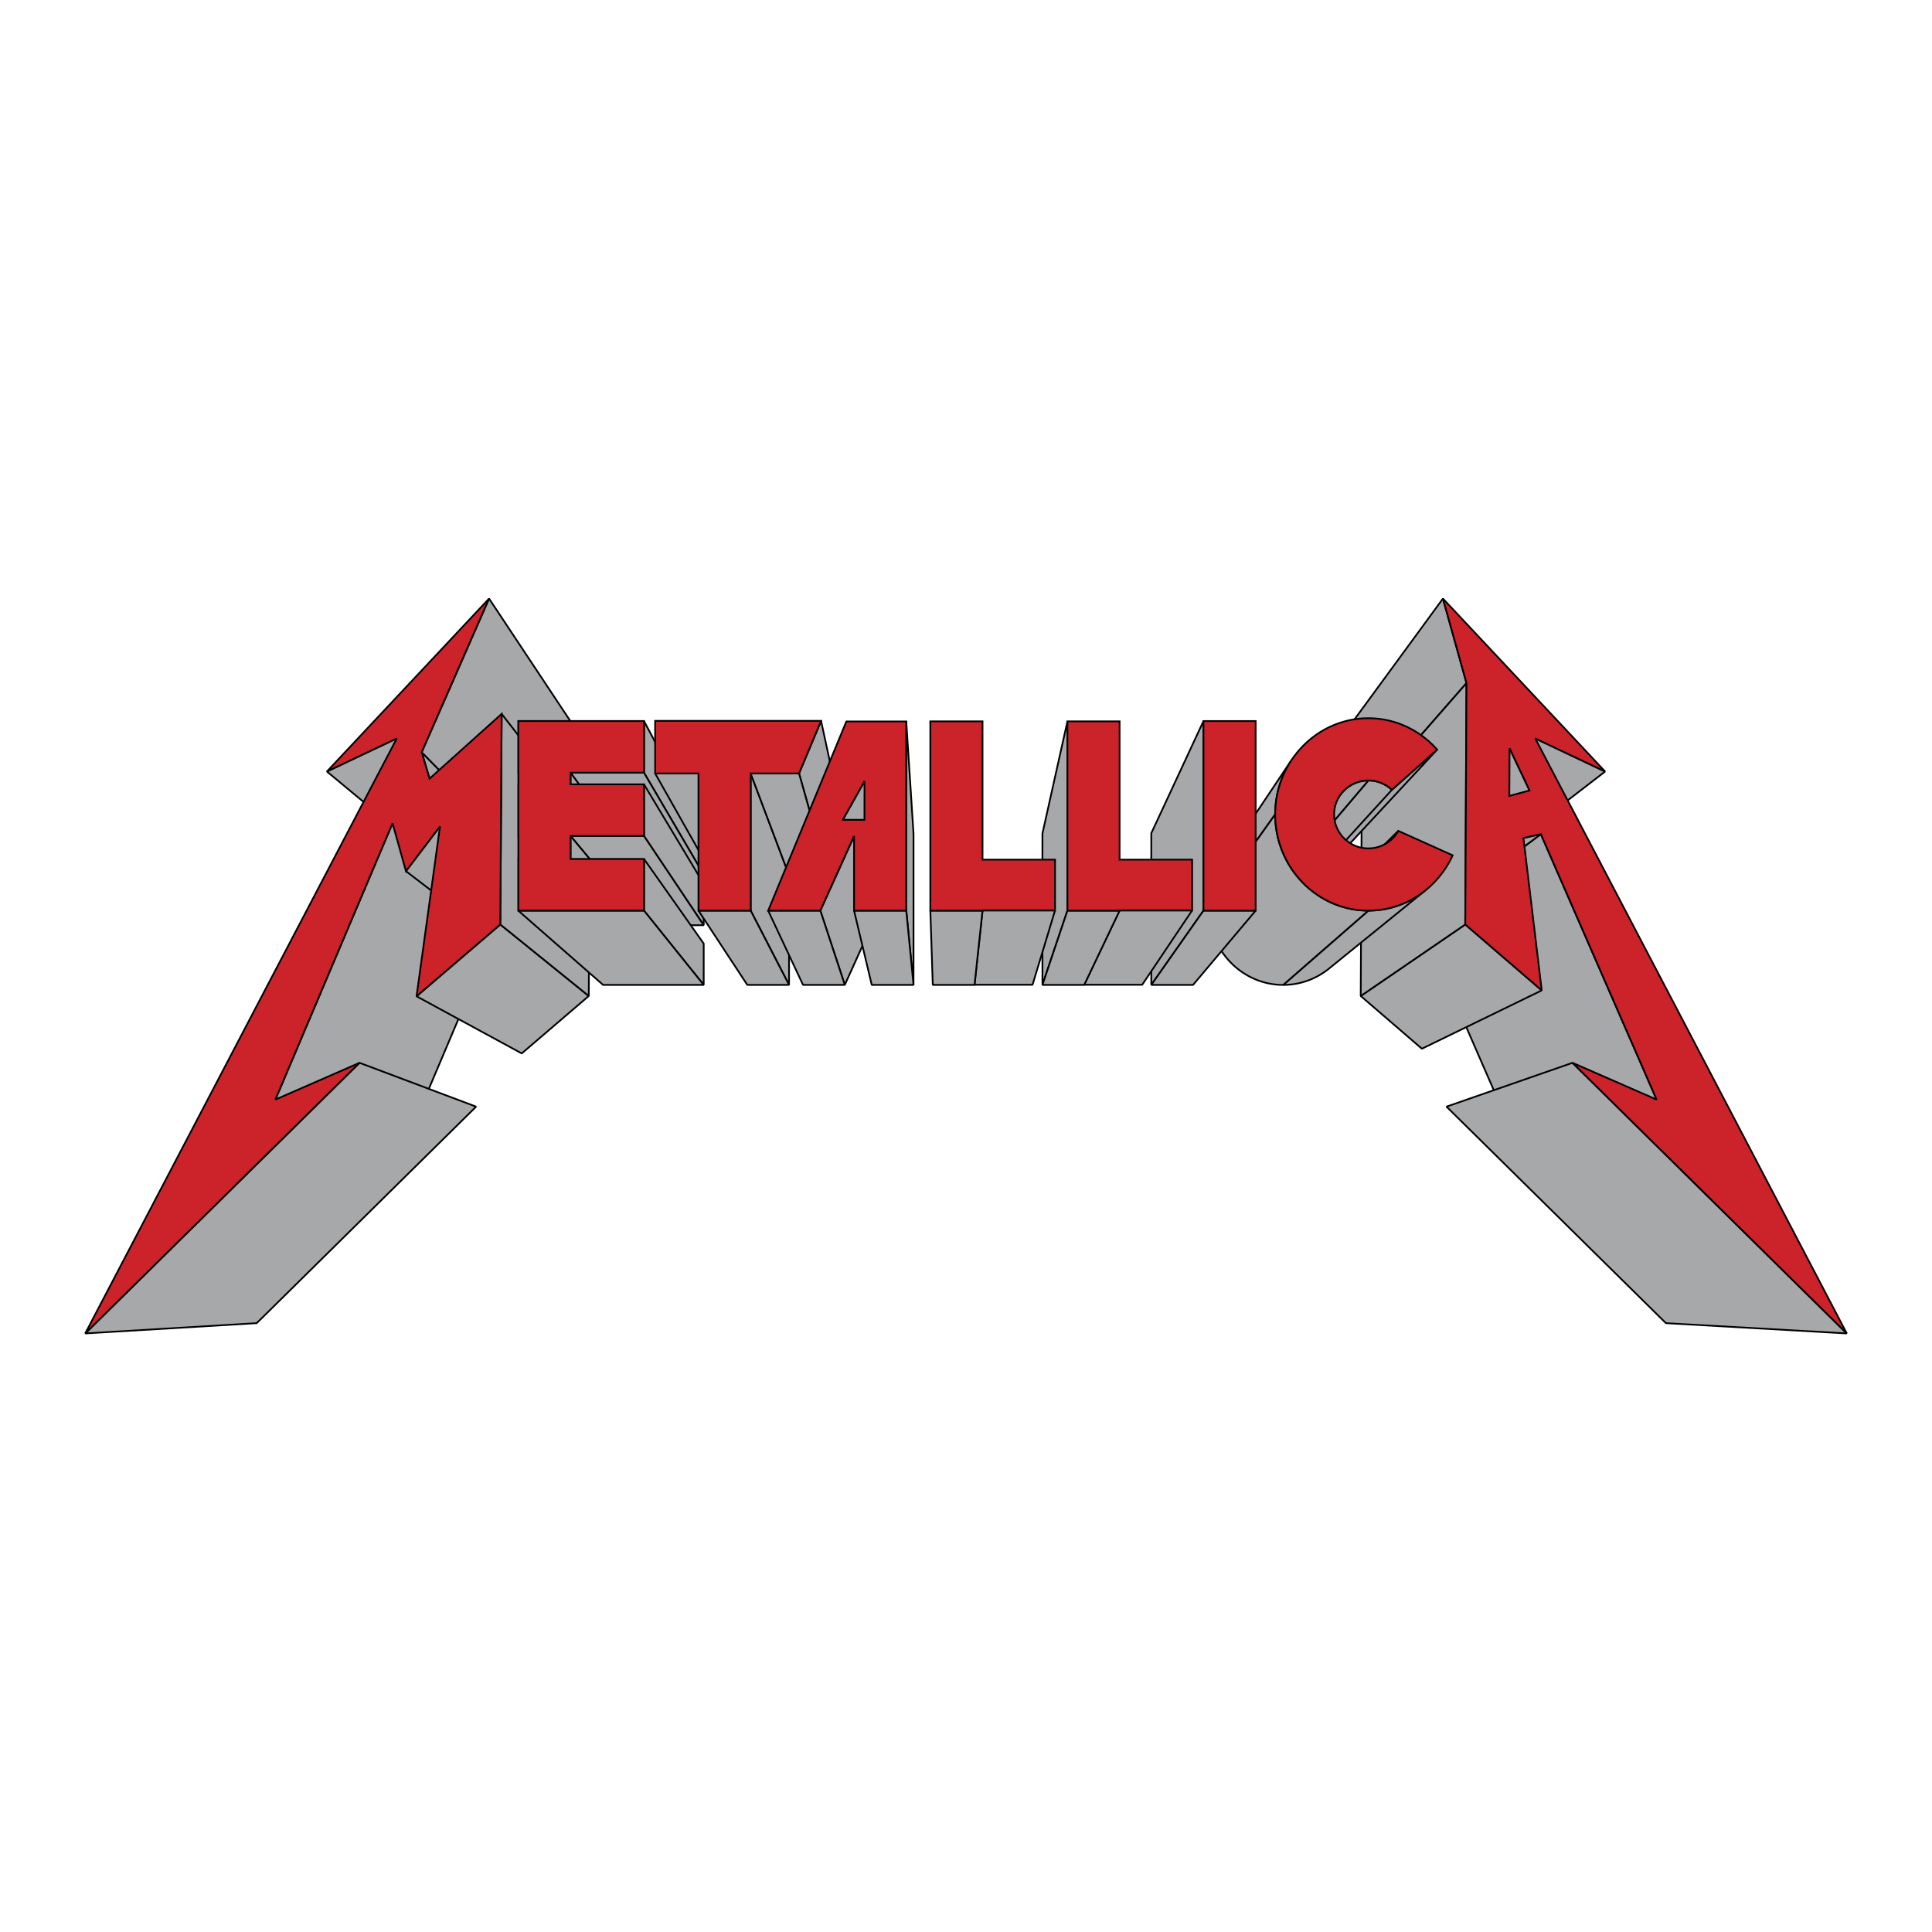
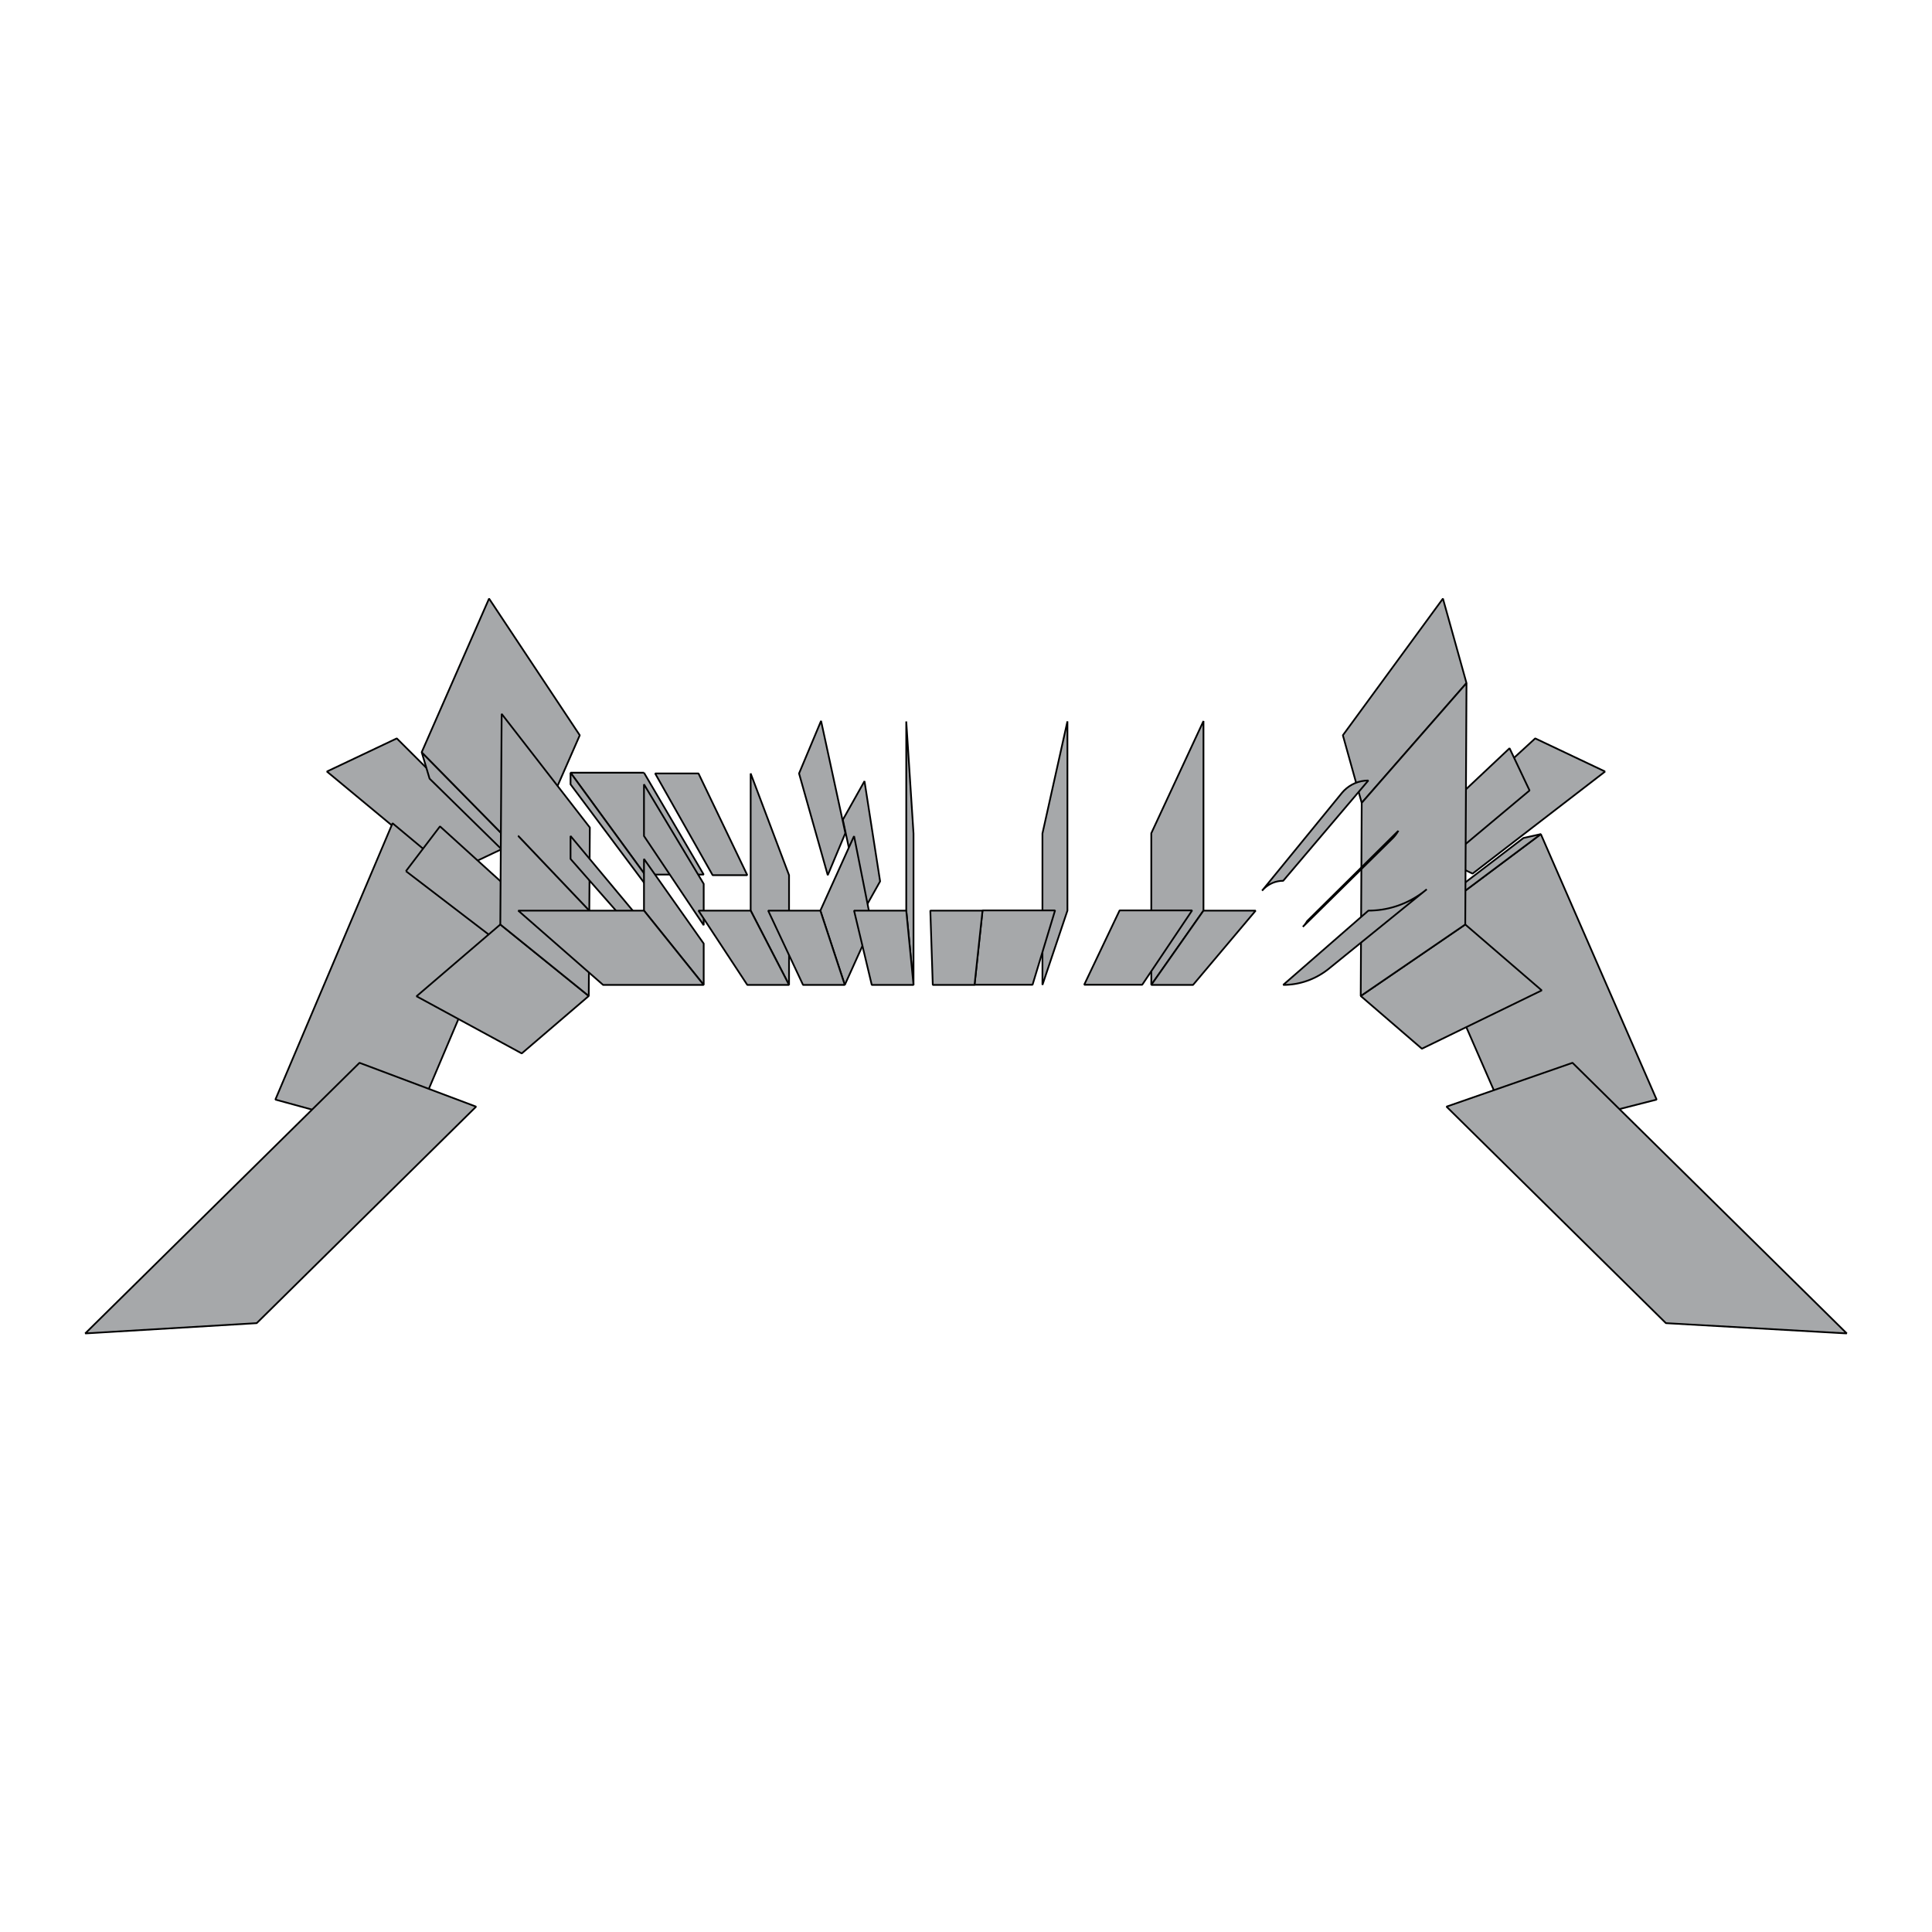
<svg xmlns="http://www.w3.org/2000/svg" width="2500" height="2500" viewBox="0 0 192.756 192.756">
  <g fill-rule="evenodd" clip-rule="evenodd">
    <path fill="#fff" d="M0 0h192.756v192.756H0V0z" />
    <path fill="#a6a8aa" stroke="#000" stroke-width=".172" stroke-linejoin="bevel" stroke-miterlimit="2.613" d="M32.615 76.975l12.284 10.186 5.58-2.643L39.588 73.67l-6.973 3.305z" />
    <path fill="#a6a8aa" stroke="#000" stroke-width=".172" stroke-linejoin="bevel" stroke-miterlimit="2.613" d="M27.474 109.706l13.313 3.641 9.353-22.056-10.975-9.155-11.691 27.57z" />
    <path fill="#a6a8aa" stroke="#000" stroke-width=".172" stroke-linejoin="bevel" stroke-miterlimit="2.613" d="M8.504 133.036l17.107-1.025 21.891-21.6-11.634-4.374-27.364 26.999zM40.5 86.915l10.708 8.199 2.718-3.573-10.028-9.093-3.398 4.467z" />
    <path fill="#a6a8aa" stroke="#000" stroke-width=".172" stroke-linejoin="bevel" stroke-miterlimit="2.613" d="M41.558 99.398l10.496 5.703 6.687-5.731-8.824-7.135-8.359 7.163zM42.858 77.685L53.094 87.73l-.628-2.108L42.072 75.05l.786 2.635z" />
    <path fill="#a6a8aa" stroke="#000" stroke-width=".172" stroke-linejoin="bevel" stroke-miterlimit="2.613" d="M42.072 75.05l10.394 10.572 5.378-12.264-9.05-13.637-6.722 15.329z" />
    <path fill="#a6a8aa" stroke="#000" stroke-width=".172" stroke-linejoin="bevel" stroke-miterlimit="2.613" d="M49.917 92.235l8.824 7.135.107-16.809-8.798-11.337-.133 21.011zM160.142 76.975l-13.221 10.186-5.579-2.643 11.826-10.848 6.974 3.305zM165.282 109.706l-14.249 3.641-9.242-21.19 11.938-8.937 11.553 26.486z" />
    <path fill="#a6a8aa" stroke="#000" stroke-width=".172" stroke-linejoin="bevel" stroke-miterlimit="2.613" d="M184.252 133.036l-18.043-1.025-21.891-21.6 12.571-4.374 27.363 26.999zM153.729 83.22l-11.938 8.937-1.388.311 11.591-8.861 1.735-.387zM153.819 98.812l-11.956 5.819-6.103-5.261 10.429-7.135 7.63 6.577zM150.61 74.653l-11.314 10.652 1.595 3.369 11.713-9.808-1.994-4.213zM146.313 68.152l-10.455 11.952-1.88-6.746 9.984-13.637 2.351 8.431z" />
    <path fill="#a6a8aa" stroke="#000" stroke-width=".172" stroke-linejoin="bevel" stroke-miterlimit="2.613" d="M146.189 92.235L135.76 99.37l.098-19.266 10.455-11.952-.124 24.083zM84.089 81.791l1.99 9.224 1.73-3.084-1.558-9.995-2.162 3.855z" />
    <path fill="#a6a8aa" stroke="#000" stroke-width=".172" stroke-linejoin="bevel" stroke-miterlimit="2.613" d="M85.21 83.413l1.766 8.899-2.691 5.953-2.439-7.411 3.364-7.441zM74.894 77.167l3.829 10.148v10.95l-3.829-7.411V77.167zM90.417 71.978l.724 11.186v15.101l-.724-7.411V71.978z" />
    <path fill="#a6a8aa" stroke="#000" stroke-width=".172" stroke-linejoin="bevel" stroke-miterlimit="2.613" d="M90.417 90.854l.724 7.411h-4.165l-1.766-7.411h5.207zM106.497 90.854l-2.492 7.411V83.157l2.492-11.187v18.884z" />
    <path fill="#a6a8aa" stroke="#000" stroke-width=".172" stroke-linejoin="bevel" stroke-miterlimit="2.613" d="M105.263 90.833l-2.245 7.415h-5.789l.797-7.415h7.237zM120.071 90.854l-5.207 7.411V83.133l5.207-11.194v18.915z" />
    <path fill="#a6a8aa" stroke="#000" stroke-width=".172" stroke-linejoin="bevel" stroke-miterlimit="2.613" d="M118.939 90.833l-4.98 7.415h-5.789l3.533-7.415h7.236zM98.026 90.854l-.797 7.411h-4.166l-.244-7.411h5.207zM139.507 82.896l-9.094 9.002-.093.154-.102.145-.112.139-.119.132 8.987-8.86.15-.165.139-.173.128-.183.116-.191z" />
-     <path fill="#a6a8aa" stroke="#000" stroke-width=".172" stroke-linejoin="bevel" stroke-miterlimit="2.613" d="M111.703 90.854l-3.533 7.411h-4.165l2.492-7.411h5.206zM51.716 77.093l8.465 10.164h-.008l-8.467-10.164h.01zM64.25 71.938l5.958 11.194v4.125L64.25 77.093v-5.155z" />
    <path fill="#a6a8aa" stroke="#000" stroke-width=".172" stroke-linejoin="bevel" stroke-miterlimit="2.613" d="M64.25 77.093l5.958 10.164h-5.862l-7.423-10.164h7.327z" />
    <path fill="#a6a8aa" stroke="#000" stroke-width=".172" stroke-linejoin="bevel" stroke-miterlimit="2.613" d="M56.923 77.093l7.423 10.164v.927l-7.423-9.932v-1.159zM64.25 78.252l5.958 9.932v4.125l-5.958-8.901v-5.156z" />
-     <path fill="#a6a8aa" stroke="#000" stroke-width=".172" stroke-linejoin="bevel" stroke-miterlimit="2.613" d="M64.25 83.408l5.958 8.901h-5.862l-7.423-8.901h7.327z" />
    <path fill="#a6a8aa" stroke="#000" stroke-width=".172" stroke-linejoin="bevel" stroke-miterlimit="2.613" d="M56.923 83.408l7.423 8.901v1.831l-7.423-8.443v-2.289zM64.25 85.697l5.958 8.443v4.125l-5.958-7.411v-5.157zM51.716 83.408l8.465 8.901h-.008l-8.467-8.901h.01z" />
    <path fill="#a6a8aa" stroke="#000" stroke-width=".172" stroke-linejoin="bevel" stroke-miterlimit="2.613" d="M64.25 90.854l5.958 7.411H60.173l-8.467-7.411H64.25zM81.846 90.854l2.439 7.411H80.12l-3.48-7.411h5.206zM74.894 90.854l3.829 7.411h-4.165l-4.87-7.411h5.206zM69.688 77.167l4.87 10.148h-3.459l-5.736-10.148h4.325zM81.918 71.922l2.424 11.197-1.757 4.196-2.864-10.148 2.197-5.245z" />
-     <path fill="#a6a8aa" stroke="#000" stroke-width=".172" stroke-linejoin="bevel" stroke-miterlimit="2.613" d="M79.721 77.167l2.864 10.148h-3.862l-3.829-10.148h4.827zM136.521 77.869l-8.497 10.008.136.003.134.01.132.016.13.023.128.028.125.034.123.04.121.046.117.05.115.057.111.061.109.067.105.07.102.076.098.08.093.085 8.967-9.822-.118-.106-.122-.1-.127-.094-.131-.089-.136-.083-.139-.077-.144-.07-.147-.064-.151-.056-.153-.05-.157-.043-.16-.035-.163-.029-.165-.02-.167-.012-.169-.004zM138.87 78.801l-8.967 9.822 3.612-3.208 9.869-10.623-4.514 4.009zM128.813 75.896l-6.955 10.403-.193.311-.18.322-.165.331-.148.34-.134.348-.118.357-.101.363-.083.371-.065.378-.047.384-.029.388-.01.395 6.637-9.331.011-.492.038-.487.058-.479.082-.472.104-.464.126-.455.146-.445.167-.436.187-.424.206-.414.224-.402.242-.39z" />
    <path fill="#a6a8aa" stroke="#000" stroke-width=".172" stroke-linejoin="bevel" stroke-miterlimit="2.613" d="M133.888 79.104l-7.971 9.76.177-.192.194-.175.211-.156.225-.136.239-.115.251-.091.261-.067.271-.041.278-.014 8.497-10.008-.348.018-.339.051-.327.083-.314.115-.297.142-.283.171-.262.195-.243.219-.22.241zM136.521 90.854l-8.497 7.411.278-.006.274-.016.272-.025.268-.036.267-.046.263-.056.259-.065.256-.074.251-.084.248-.091.244-.102.24-.109.235-.118.23-.127.226-.134.221-.142.215-.15.21-.156.205-.166 9.661-7.836-.255.206-.263.196-.269.187-.276.178-.282.167-.288.158-.294.148-.299.137-.306.126-.309.116-.315.104-.32.093-.324.081-.328.069-.332.058-.337.044-.34.033-.343.02-.346.007z" />
-     <path fill="#a6a8aa" stroke="#000" stroke-width=".172" stroke-linejoin="bevel" stroke-miterlimit="2.613" d="M127.222 81.256l-6.637 9.331.01.393.029.39.047.383.065.378.083.371.101.364.118.356.134.348.148.34.165.331.18.321.193.312.208.301.221.291.234.278.248.268.257.254.271.242.281.227.292.215.301.199.312.186.321.17.33.154.337.138.345.121.353.103.359.087.366.068.372.049.377.03.381.01 8.497-7.411-.477-.013-.472-.037-.464-.062-.458-.084-.449-.108-.44-.13-.432-.151-.422-.172-.412-.193-.4-.213-.39-.231-.378-.25-.364-.268-.352-.285-.338-.302-.323-.318-.307-.334-.293-.348-.277-.363-.26-.376-.242-.39-.224-.402-.206-.413-.187-.426-.167-.435-.146-.446-.126-.455-.104-.463-.082-.472-.058-.48-.038-.485-.011-.493z" />
    <path fill="#a6a8aa" stroke="#000" stroke-width=".172" stroke-linejoin="bevel" stroke-miterlimit="2.613" d="M125.277 90.854l-6.248 7.411h-4.165l5.207-7.411h5.206z" />
-     <path d="M48.794 59.721L32.615 76.975l6.973-3.304-31.084 59.365 27.364-26.999-8.394 3.669 11.691-27.57 1.335 4.779 3.398-4.467-2.34 16.95 8.358-7.163.133-21.011-7.191 6.461-.786-2.635 6.722-15.329zm95.168 0l16.18 17.254-6.974-3.304 31.084 59.366-27.363-26.999 8.394 3.669-11.554-26.487-1.735.388 1.825 15.204-7.63-6.576.124-24.083-2.351-8.432zm6.648 14.932l1.993 4.213-2.018.544.025-4.757zM90.417 90.854H85.21v-7.44l-3.364 7.44H76.64l7.801-18.875h5.977v18.875h-.001zm-6.328-9.063l2.163-3.854-.005 3.858-2.158-.004zm8.73-9.821h5.207v13.797h7.236v5.066h-7.236v.021h-5.207V71.97zm13.678 0h5.206v13.797h7.236v5.066h-7.236v.021h-5.206V71.97zm13.574-.031h5.206v18.915h-5.206V71.939zM51.706 83.408v-5.156h.01v-1.159h-.01v-5.156H64.25v5.156h-7.327v1.159h7.327v5.156h-7.327v2.289h7.327v5.156H51.706v-5.156h.01v-2.289h-.01zm23.188-6.241v13.687h-5.207V77.167h-4.324v-5.245h16.555l-2.197 5.245h-4.827zm61.627.702c.909 0 1.736.354 2.35.932l4.514-4.009c-1.702-1.923-4.15-3.134-6.863-3.134-5.121 0-9.299 4.312-9.299 9.598s4.178 9.598 9.299 9.598c3.71 0 6.924-2.262 8.414-5.518l-5.428-2.439a3.423 3.423 0 0 1-2.986 1.747c-1.881 0-3.415-1.521-3.415-3.387-.002-1.866 1.533-3.388 3.414-3.388z" fill="#cc2229" stroke="#000" stroke-width=".172" stroke-miterlimit="2.613" />
  </g>
</svg>